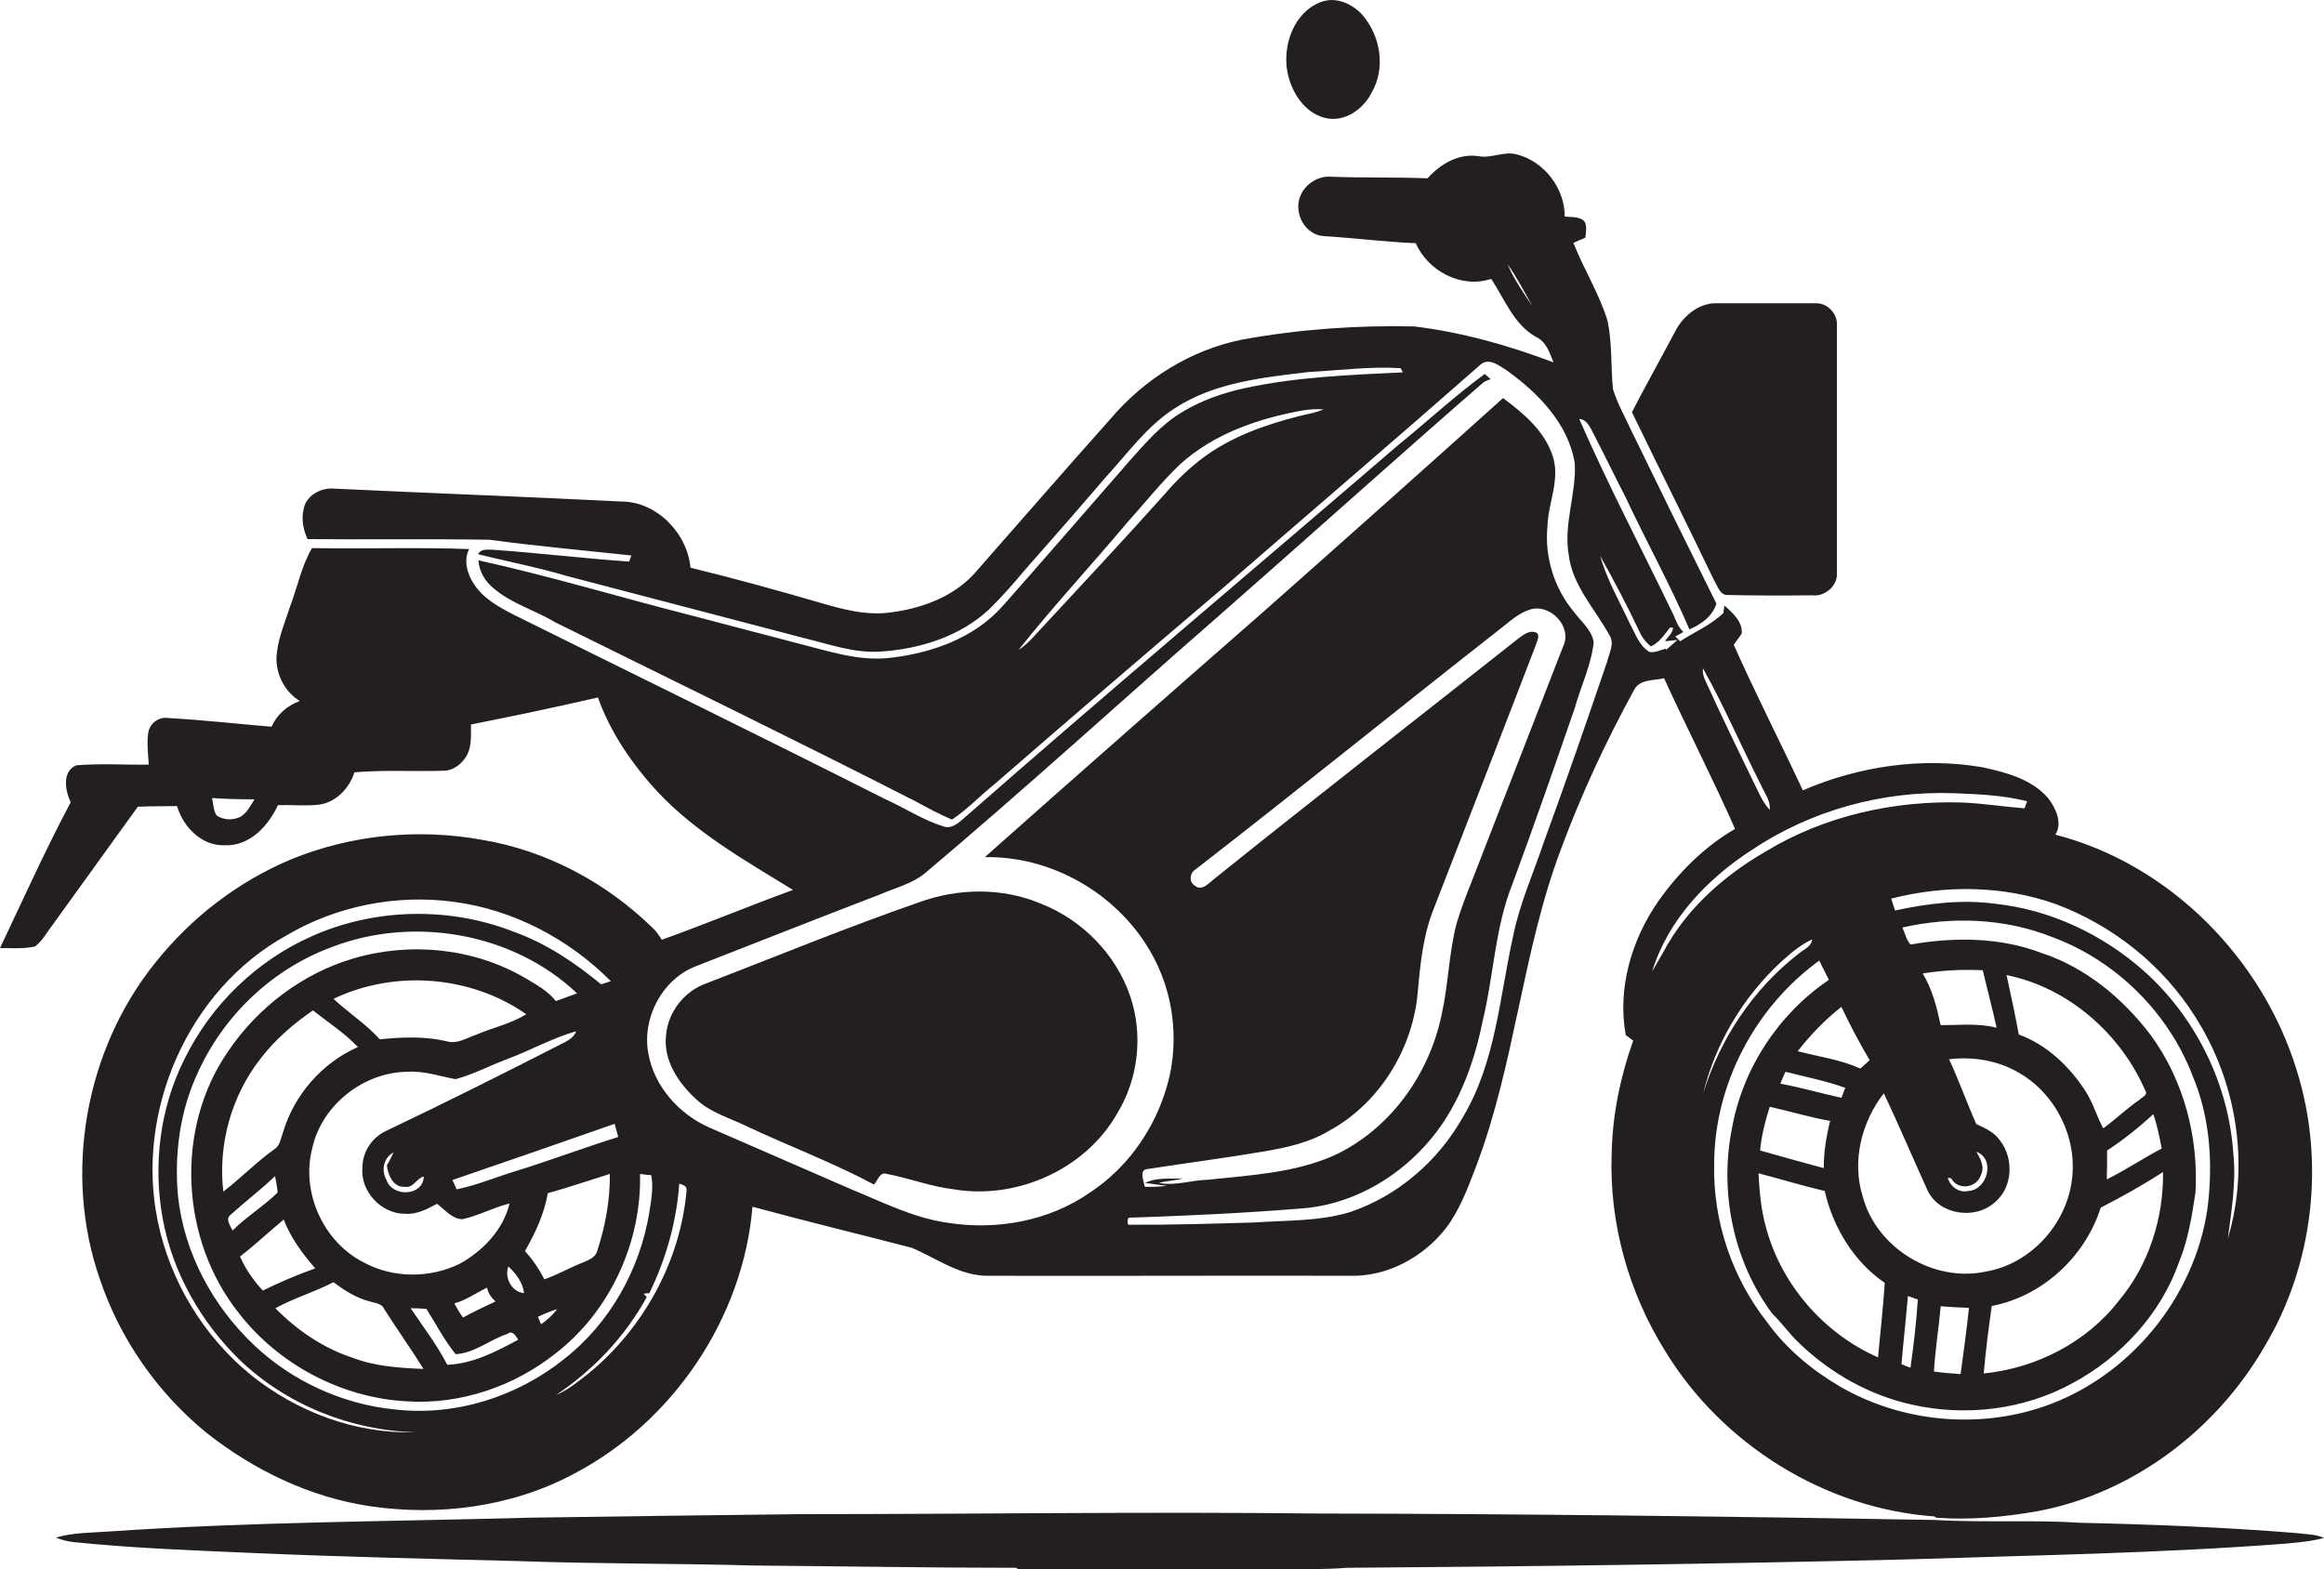
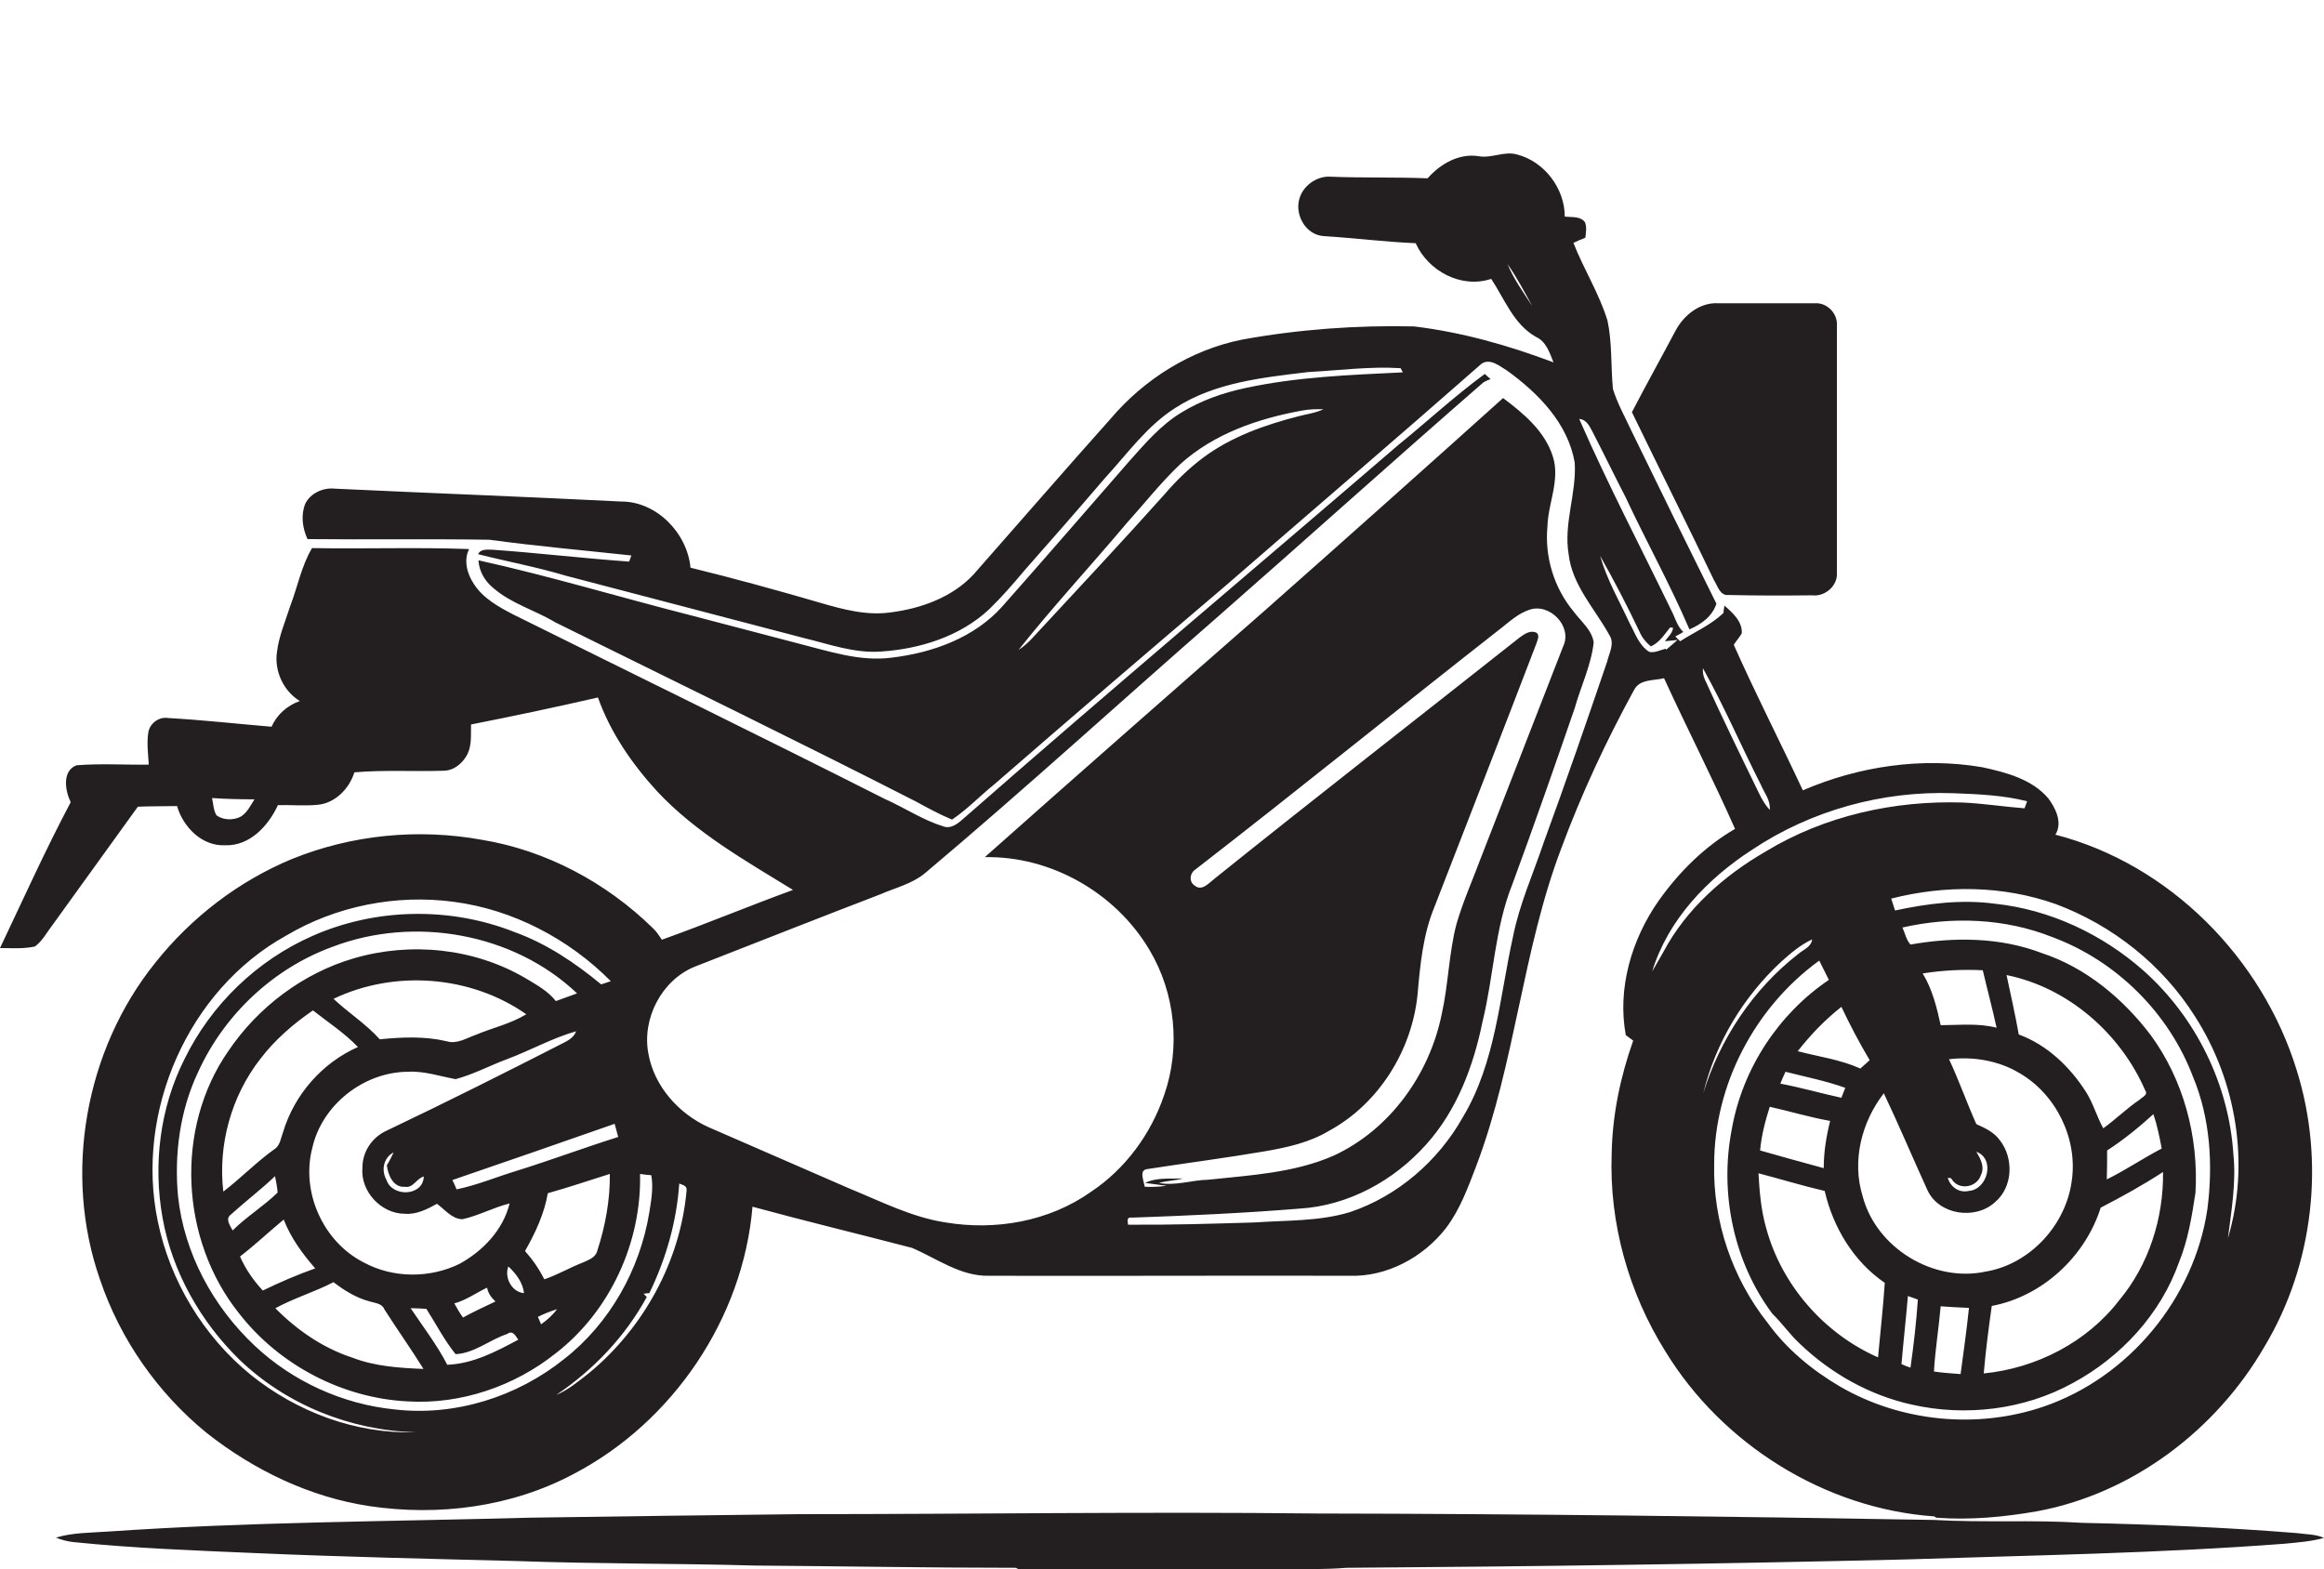
<svg xmlns="http://www.w3.org/2000/svg" version="1.1" id="Layer_1" x="0px" y="0px" viewBox="0 0 723.3 488.5" enable-background="new 0 0 723.3 488.5" xml:space="preserve">
  <g>
-     <path fill="#231F20" d="M412.4,36.7c5.9,1.5,11.8-2.6,14.4-7.7c4.6-7.7,2.9-18-3-24.6c-3.1-3.3-8.1-5.5-12.6-3.8   c-8.5,3.1-12.1,13.5-10.5,21.9C401.9,28.6,405.9,35.1,412.4,36.7z" />
    <path fill="#231F20" d="M55.1,250.9c1.9,6.5,7.7,12.5,14.9,12.2c7.7,0.3,13.5-6,16.5-12.5c4.1-0.1,8.3,0.3,12.4-0.1   c5.4-0.5,9.8-5,11.4-10.1c9.2-0.8,18.5-0.2,27.7-0.5c3.3,0,6.1-2.4,7.5-5.2c1.4-2.9,1-6.1,1.1-9.2c13.2-2.6,26.4-5.4,39.5-8.4   c3.9,11,10.7,20.8,18.5,29.3c12,12.8,27.4,21.5,42.2,30.6c-13.7,5-27.1,10.6-40.8,15.5c-0.9-1.3-1.7-2.6-2.8-3.6   c-14.5-14.2-33.2-24.2-53.2-27.5c-19.8-3.6-40.5-1.6-59.2,6c-16.6,6.9-31.3,18.2-42.5,32.3c-21.8,27.1-28.7,65.6-17.2,98.5   c6.3,18.7,18,35.4,33.2,47.8c14.7,11.6,32.1,20,50.7,22.8c21.5,3.2,44.2,0.3,63.5-10c30.9-16.1,52.8-48.5,55.7-83.2   c16.5,4.5,33.1,8.5,49.6,12.8c7.8,3.3,15.1,8.9,24,8.7c37.4,0.1,74.8-0.1,112.1,0c11.7,0.4,23-5.7,30.1-14.8   c4.4-5.8,6.9-12.7,9.5-19.5c12.1-32,14.3-66.8,26.4-98.7c6.3-17,14-33.5,22.7-49.4c1.8-3.4,6.2-2.8,9.3-3.6   c7.2,15.7,15.1,31.1,22.1,46.9c-9.5,5.5-17.5,13.5-23.8,22.4c-8.4,12-12.9,27.3-10.2,41.8c0.8,0.6,1.5,1.1,2.3,1.7   c-4,11.3-6.5,23.2-6.7,35.3c-0.8,21.5,5.3,43.2,16.7,61.4c17.7,29,49.7,49,83.7,51.4l0.6,0.4c10.5,0.8,21.1-0.2,31.4-2   c29.7-5.5,55.8-25.3,70.8-51.3c15.3-25.5,18.9-57.6,10-86c-10.7-34.8-39.5-64.1-75.1-73.3c2.3-3.7,0.1-8.2-2.2-11.3   c-5.1-6-13.2-8.1-20.6-9.7c-18.8-3.2-38.4-0.3-55.8,7.2c-7.1-15.2-14.7-30-21.5-45.3c0.8-1.3,1.8-2.3,2.5-3.6   c0.2-3.7-2.9-6.4-5.4-8.6c-0.1,0.6-0.3,1.7-0.3,2.3c-4,3.8-9,5.9-13.5,8.8c-0.5-0.5-1-1-1.5-1.5c0.6-0.3,1.9-1,2.5-1.4   c-1.6-1.5-2.3-3.5-3.1-5.4c-9.8-20.3-20.3-40.3-29.3-60.9c2.5,0.2,3.4,2.7,4.4,4.5c3.4,6.6,6.7,13.4,10.1,20   c6.4,13.7,13.8,27,19.8,41c3.7-1.6,7.1-4,8.4-8c-8.9-17.9-17.7-35.8-26.4-53.7c-2-4.3-4.4-8.6-5.8-13.1c-0.7-7.1-0.2-14.3-1.7-21.3   c-2.6-8.5-7.4-16-10.6-24.2c1.2-0.6,2.4-1.1,3.7-1.6c0.2-1.6,0.5-3.3-0.1-4.8c-1.4-2-4.1-1.5-6.3-1.8c0-8.7-6.3-17.1-14.8-19.3   c-4-1.2-8,1.3-12.1,0.5c-6.1-0.9-11.8,2.4-15.8,6.9c-10-0.4-20.1-0.1-30.1-0.5c-4-0.3-8,2.3-9.5,6c-2.2,5.3,1.5,12.3,7.5,12.5   c9.5,0.6,18.9,1.8,28.4,2.2c3.9,8.7,14.2,14.2,23.5,11.1c4.2,6.3,7,14.2,14,18.1c3.1,1.4,4.2,4.9,5.4,7.9   c-14-5.3-28.5-9.4-43.4-11.2c-17.9-0.4-35.9,0.9-53.5,4.1c-16,3.2-30.5,12.3-41,24.7c-14.3,16-28.4,32.3-42.6,48.4   c-6.6,7.1-16.3,10.6-25.7,11.8c-7.5,1.1-14.9-0.9-22.1-3c-13.4-3.9-26.8-7.6-40.3-10.9c-1-10.8-10.6-20.7-21.7-20.6   c-29.7-1.5-59.4-2.6-89-4c-3.6-0.4-7.6,1.4-9.2,4.7c-1.4,3.5-0.9,7.5,0.7,11c18.9,0.2,37.8-0.1,56.6,0.2c14.7,2,29.5,3.3,44.2,4.9   c-0.2,0.5-0.5,1.4-0.7,1.9c-14.2-1-28.4-2.7-42.6-3.7c-1.6,0-3.6-0.3-4.4,1.4c9.1,2.3,18.3,4,27.3,6.7   c24.7,6.5,49.4,12.9,74.1,19.4c7.9,1.9,15.7,4.8,24,4.2c12.1-0.8,24.6-4.7,33.6-13.1c3.9-3.8,7.5-7.9,11-12.1   c8.4-9.5,16.8-19.1,25.1-28.8c7-7.6,13.1-16.3,22-21.9c12.3-7.9,27.2-9.4,41.3-11.1c9.5-0.5,19.1-1.8,28.7-1.2   c0.2,0.3,0.5,0.9,0.7,1.3c-16.4,0.8-33,1.4-49.1,4.9c-7,1.5-13.8,3.9-19.8,7.6c-6.3,3.8-11.2,9.5-16.1,15   c-13.2,15.1-26.3,30.3-39.6,45.3c-8.7,9.8-21.8,14.5-34.5,16c-9.9,1.3-19.5-2-29-4.4c-11.2-2.9-22.4-5.9-33.6-8.8   c-22-5.6-43.8-12.2-66-17.1c0.2,3.4,2,6.5,4.6,8.6c5.6,4.9,13,6.9,19.3,10.7c37.4,18.5,75.1,36.8,112.3,55.8c3.7,2,7.3,4,11.2,5.6   c4.8-3.2,8.7-7.4,13.2-11c23.7-20.6,47.6-41.1,71.6-61.5c26.6-23.1,53.4-46,79.9-69.3c2.7-2,5.8,0.7,8.1,2.1   c9.7,7,18.9,16.4,21,28.6c0.6,9.5-3.5,18.9-1.9,28.5c1.1,9.7,8.2,17,12.7,25.2c1.7,2.6-0.1,5.6-0.7,8.2   c-6.4,18.8-12.9,37.6-19.7,56.2c-3.3,9.8-7.6,19.3-9.6,29.4c-4.2,18.9-5.4,39.2-15.6,56.2c-7.7,13.7-20.3,24.6-35.2,29.6   c-9.6,2.9-19.7,2.5-29.6,3.2c-13.1,0.4-26.2,0.8-39.4,0.7c-0.2-1.1-0.5-2.5,1.2-2.2c17.4-0.6,34.8-1.4,52.1-2.8   c15.2-0.9,29.4-8.7,39.4-19.9c9.6-10.6,14.8-24.5,17.6-38.3c3.5-14.2,3.8-29.1,9.3-42.8c6.7-18.2,13.1-36.5,19.4-54.8   c1.9-6.8,5.1-13.3,5.9-20.4c-0.5-3.9-4-6.6-6.2-9.6c-6.1-7.3-9.1-17-8.2-26.5c0.2-7.3,4-14.5,1.7-21.8c-2.5-7.9-9.1-13.4-15.5-18.2   c-24.8,22.3-49.7,44.5-74.8,66.7c-28.9,25.3-57.8,50.7-86.5,76.2c20.6-0.4,40.7,11.1,51.2,28.8c8.1,13.5,9.8,30.5,4.6,45.3   c-4.1,12.1-12.1,23-22.8,30.1c-13,9.2-29.7,12.1-45.2,9.5c-10.5-1.6-20-6.5-29.8-10.5c-14.7-6.4-29.4-12.8-44.1-19.2   c-9.2-4.2-16.8-12.7-18.6-22.8c-2.1-10.9,4.1-22.9,14.4-27.1c19.2-7.5,38.4-15.1,57.7-22.5c4.8-2.1,10.1-3.3,14.2-6.8   c30.9-26,60.7-53.3,91.1-79.8c27.6-24.2,54.8-48.7,82.5-72.8c0.5-0.3,1.6-0.8,2.2-1c-0.6-0.5-1.2-1.1-1.8-1.6   c-9.4,6.9-17.9,14.8-26.9,22.1c-45,38.7-90.4,76.9-135,116c-1.8,1.6-4.1,3.7-6.7,2.7c-6.4-2-12-5.8-18.1-8.5   c-38.4-19.4-77.1-38.3-115.6-57.4c-4.6-2.4-9.4-5-12.3-9.5c-2.1-3.1-3.3-7.4-1.5-10.9c-16.3-0.6-32.6,0-48.9-0.3   c-3.3,5.6-4.5,12.1-6.8,18.1c-1.5,4.7-3.5,9.3-4.1,14.2c-0.9,5.9,2,12.2,7.1,15.3c-3.9,1.4-7.1,4.2-8.8,8   c-10.7-0.9-21.4-2.1-32.1-2.7c-2.8-0.5-5.6,1.5-6.2,4.2c-0.6,3.4-0.1,6.9,0.1,10.3c-7.5,0.1-15-0.4-22.5,0.2   c-4.6,1.8-3.5,8-1.8,11.5C13.9,265,7.1,280.2,0,295.1c3.6,0,7.3,0.3,10.9-0.5c2.4-1.8,3.8-4.6,5.6-6.9   c8.8-12.2,17.6-24.4,26.4-36.6C47,250.9,51,251,55.1,250.9z M687,376.4c-4.1,27.7-24.4,52.3-50.9,61.4c-20.7,7.1-44.4,4.8-63.4-6.2   c-8.7-5.1-16.7-11.7-22.6-19.9c-11-13.9-17-31.6-16.6-49.3c0-24.8,12.7-48.9,32.7-63.4c1,2,2,4,3,6c-15.7,10.6-26.9,27.7-30.2,46.4   c-3.9,19.8,0.5,41.3,12.6,57.5c3,2.9,5.4,6.4,8.5,9.3c9.7,9.3,21.8,16.1,34.9,19c16.8,3.8,35,1.6,50.1-6.7   c15-8.1,27.4-21.5,33.1-37.7c2.8-6.9,4-14.3,5.1-21.6c1-17.3-3.7-35.1-14-49.1c-8.6-11.3-20.1-20.9-33.7-25.4   c-13-5-27.4-5.1-41-2.7c-1.3-1.4-1.7-3.5-2.5-5.3c15.4-3.5,31.9-2.9,46.7,3c19.9,7.4,36.2,23.6,43.7,43.4   C687.9,348,688.8,362.5,687,376.4z M530.1,340.3c3.8-15.6,12.4-29.9,24.1-40.8c3-2.7,6.1-5.4,9.8-7.1c-0.3,2.4-2.8,3.2-4.4,4.6   C545.6,307.9,535.3,323.4,530.1,340.3z M615.1,358.5c6,2.2,3.5,11.8-2.4,12.2c-3,0.7-5.7-1.3-6.5-4.1c0.3,0,0.9,0.1,1.1,0.2   c2,3.8,7.9,3,9.2-1C617.8,363.2,616.4,360.7,615.1,358.5z M599.9,370.5c3.6,7.7,14.9,9.3,21,3.7c5.6-4.7,5.9-13.7,1.5-19.3   c-1.8-2.5-4.6-3.8-7.3-5c-3-6.7-5.4-13.6-8.5-20.2c7.5-0.9,15.4,0.4,21.9,4.3c11.4,6.6,18.2,20.4,16.3,33.5   c-1.8,13.8-13,26-26.8,28.3c-16.3,3.5-34.1-7.4-38.3-23.5c-3.4-11-0.3-23.1,6.6-32C591,350.2,595.3,360.4,599.9,370.5z M598.4,303   c6.2-1,12.5-1.3,18.7-1c1.4,6,3,11.9,4.3,17.9c-5.7-1.5-11.6-0.8-17.4-0.8C602.8,313.6,601.4,307.9,598.4,303z M655.7,367.1   c0.1-3,0.1-6,0.1-9c5.1-3.3,9.9-7.2,14.4-11.3c1.2,3.5,1.9,7.1,2.6,10.7C667,360.5,661.6,364.2,655.7,367.1z M673.2,364.8   c0.2,14.3-4.4,28.9-13.7,40c-10,13-25.8,21.1-42.1,22.7c0.6-7,1.5-14,2.5-21c15.8-3,29.1-15.4,33.9-30.6   C660.4,372.5,666.9,368.9,673.2,364.8z M665.9,342.3c-4,2.7-7.4,6.1-11.3,8.9c-2-3.6-3.1-7.7-5.3-11.2c-5-7.9-12.2-14.8-21-18   c-1.1-6.2-2.5-12.4-3.8-18.5c19.2,3.9,35.5,18.2,43.2,36C668.6,340.8,666.7,341.5,665.9,342.3z M612.8,407.1   c-0.7,6.9-1.7,13.8-2.6,20.6c-2.8-0.2-5.6-0.4-8.3-0.8c0.4-6.8,1.5-13.5,2.1-20.3C606.9,406.8,609.9,407,612.8,407.1z M596.9,404.5   c-0.5,7.1-1.3,14.2-2.3,21.2c-1-0.3-1.9-0.7-2.8-1.1c0.6-7.1,1.4-14.1,2-21.2C594.8,403.8,595.9,404.1,596.9,404.5z M569.6,348.9   c-1.2,4.8-2,9.7-2,14.7c-6.6-1.8-13.2-3.6-19.8-5.5c0.4-4.6,1.6-9.2,3-13.6C557.1,345.9,563.3,347.8,569.6,348.9z M554.1,337.3   c0.5-1.2,1-2.5,1.6-3.7c6.2,1.6,12.5,2.8,18.6,5c-0.4,1-0.8,2-1.2,3.1C566.7,340.3,560.5,338.5,554.1,337.3z M567.9,370.7   c2.6,11.3,9,22,18.7,28.6c-0.5,7.7-1.4,15.4-2.1,23.2c-16.8-7.4-30-22.5-34.8-40.2c-1.6-5.6-2.1-11.3-2.4-17.1   C554.2,367,561,369.1,567.9,370.7z M579,332.6c-6.2-2.8-13-3.7-19.5-5.4c4-5.1,8.5-9.8,13.6-13.8c2.7,5.7,5.6,11.2,8.8,16.6   C581,330.8,580,331.7,579,332.6z M639.8,281.4c17.7,6.6,33.2,18.9,43.3,34.9c13,20.2,17.2,46,10.3,69.1c1.1-8.7,2.6-17.4,1.7-26.1   c-1.4-21.8-11.7-42.7-28-57.2c-12.8-11.3-29.1-19-46.2-20.8c-10.4-1.4-20.9-0.1-31.1,2.1c-0.4-1.2-0.8-2.5-1.2-3.7   C605.5,275.4,623.4,275.6,639.8,281.4z M608,246.9c7.7,0.3,15.4,0.6,22.9,2.5c-0.2,0.5-0.6,1.6-0.8,2.2c-6.4-0.5-12.8-1.5-19.2-1.8   c-21.3-0.7-43,4.1-61.3,15.2c-13,7.5-24.8,17.9-31.9,31.3c-1.2,2-2.3,4.1-3.5,6.1c4.9-16.1,17.2-28.9,31.1-37.9   C563.7,252.2,586,246.1,608,246.9z M548,244.2c1.1,2.6,3.1,4.9,2.8,7.9c-1.4-1.5-2.5-3.4-3.4-5.3c-5.7-11.7-11.4-23.4-16.8-35.3   c-0.5-1.1-0.7-2.3-0.6-3.5C536.6,219.8,541.9,232.2,548,244.2z M469.2,82.2c2.9,4.2,5.3,8.7,7.7,13.1   C474.2,91.1,471.1,86.9,469.2,82.2z M404,129.6c-10.5,2.7-20.9,6.4-29.6,12.9c-4.4,3.3-8.3,7.1-11.9,11.3   c-13.5,15.1-27.4,29.9-41.1,44.7c-1.3,1.4-2.8,2.8-4.4,3.8c10.8-13.6,22.6-26.3,33.7-39.5c5.5-6.1,10.6-12.6,16.6-18.3   c10.5-9.5,24.2-14.2,37.9-16.7c2.2-0.4,4.4-0.5,6.7-0.4C409.3,128.6,406.6,128.9,404,129.6z M498,173c4.4,7.8,8.5,15.7,12.3,23.7   c0.8,1.8,2,3.3,3.5,4.5c2.7-1.2,4.2-3.7,6-5.9c0.2,0,0.7,0.1,0.9,0.1c-0.1,1.7-1.7,2.9-2.5,4.2c1-0.1,2.9-0.3,3.9-0.4   c-0.9,0.8-2.7,2.3-3.6,3.1l0-0.4c-1.7,0.4-3.5,1.4-5.2,1c-3.2-2-4.4-5.8-6.1-8.9C504,187.1,500.1,180.4,498,173z M357,363.9   c12.3-1.9,24.7-3.5,37-5.6c6.8-1.2,13.6-2.7,19.6-6.3c15.5-8.4,25.9-25.1,27.6-42.6c0.8-9.2,1.7-18.5,5.2-27   c10.6-27.3,21.2-54.5,31.7-81.9c0.3-1.1,1.2-2.5,0.2-3.5c-1.9-1-3.8,0.3-5.3,1.4c-31.6,25-63.5,49.8-95,75.1   c-1.7,1.3-3.9,4-6.1,2.2c-2-1.2-1.6-4,0.2-5.1c31.9-24.7,63.2-50.1,95-75c2.8-2.2,5.5-4.7,8.9-5.8c6.3-2.2,13.5,5.2,10.5,11.4   c-8.5,21.8-16.9,43.5-25.4,65.3c-2.6,7-5.7,13.9-7.8,21.1c-2.4,9.2-2.5,18.8-4.6,28.1c-3.8,18.7-16.1,35.9-33.6,44   c-12.3,5.4-25.9,6.1-39,7.5c-5.2,0.1-10.3,2-15.4,1c2.5-0.7,5-0.7,7.5-1.4c-3.9,0.2-8.2-0.4-11.8,1.4c2.2,0.3,4.4,0.6,6.7,0.9   c-2.3,0.3-4.6,0.4-6.8,0.3C355.9,367.4,354.5,364.2,357,363.9z M192.4,353.9c-10.5,3.3-20.9,7.2-31.5,10.5   c-6.3,1.9-12.4,4.5-18.8,5.8c-0.4-1-0.8-1.9-1.3-2.9c16.9-5.8,33.7-11.6,50.5-17.5C191.7,351.2,192,352.5,192.4,353.9z    M169.4,398.2c-1.6-3.2-3.6-6.1-6-8.8c3.2-5.6,6-11.6,7.1-18c6.5-1.8,12.9-4,19.3-6c0.1,8.1-1.4,16.2-3.9,23.9   c-0.5,2.1-2.6,2.8-4.3,3.6C177.4,394.5,173.6,396.8,169.4,398.2z M173.4,407.5c-1.4,1.8-3.1,3.4-5,4.7c-0.3-0.8-0.7-1.6-1-2.3   C169.4,408.9,171.4,408.1,173.4,407.5z M126,369.4c2.6,0.5,3.6-2.6,5.9-3.2c-0.2,6.2-9.8,6.5-11.6,1.1c-1.7-3-1-6.9,2.2-8.6   c-0.6,1.3-1.3,2.7-2.1,4C120.7,365.5,122.3,369.7,126,369.4z M120.4,351.9c-4.5,2-7.6,6.5-7.6,11.5c-0.7,7.4,5.8,14.4,13.2,14.4   c3.6,0.3,6.9-1.4,10-3.1c2.5,1.8,4.6,4.7,7.9,4.8c5.1-1.1,9.7-3.7,14.7-4.9c-2,8.2-8.3,14.8-15.6,18.8c-9.2,4.5-20.6,4.5-29.7-0.4   c-12.7-6.4-19.7-21.9-16.1-35.7c3-13.4,16-23.6,29.7-23.7c5.1-0.3,10,1.4,14.9,2.3c5.6-1.5,10.8-4.3,16.2-6.3   c7.2-2.7,13.9-6.5,21.3-8.6c-0.6,1.7-2,2.6-3.5,3.4C157.6,333.7,139.1,343,120.4,351.9z M154.2,405.1c-3.4,1.6-6.8,3.2-10.1,5   c-1-1.4-1.9-2.9-2.7-4.4c3.7-1,6.8-3.3,10.2-4.9C151.9,402.5,152.9,403.9,154.2,405.1z M148.1,322.1c-2.9,1-5.9,3-9.1,2   c-6.8-1.6-13.9-1.3-20.8-0.6c-4.3-4.8-9.7-8.2-14.4-12.6c19-9.1,42.7-7.3,60,4.8C158.9,318.7,153.3,319.9,148.1,322.1z    M111.4,325.9c-11.1,4.9-19.8,14.8-23.3,26.5c-0.7,1.8-0.9,4.2-2.7,5.3c-5.6,4-10.4,9-15.9,13.2c-1.7-14.6,2.5-29.8,11.6-41.4   c4.5-5.9,10.2-10.8,16.3-15C102.1,318.2,107.2,321.5,111.4,325.9z M71.8,378.1c4.5-4.1,9.4-7.8,13.8-12c0.3,1.7,0.7,3.3,0.8,5.1   c-4.4,4.3-9.7,7.5-14,11.8C71.7,381.6,70,379.4,71.8,378.1z M88.3,379.6c2.2,5.7,5.8,10.6,9.8,15.2c-5.6,2-11,4.3-16.3,6.9   c-2.9-3.1-5.4-6.7-7.1-10.6C79.4,387.5,83.7,383.4,88.3,379.6z M103.8,399.1c3.4,2.6,7.1,4.9,11.3,6c1.6,0.5,3.8,0.6,4.5,2.4   c4,6.3,8.3,12.3,12.2,18.6c-7.5-0.3-15.1-0.8-22.1-3.5c-9.2-3-17.3-8.6-24-15.4C91.6,404,98,402.1,103.8,399.1z M127.8,407.2   c1.6,0,3.3,0.1,4.9,0.2c3,4.7,5.6,9.8,9.1,14.1c5.9-0.3,10.6-4.5,16.1-6.3c1.7-1.3,2.6,0.7,3.4,1.8c-6.9,3.7-14.1,7.5-22.1,7.8   C136,418.6,131.7,413,127.8,407.2z M158.2,394.2c2.4,2.2,4.5,5,4.9,8.3C159.3,402.2,156.9,397.7,158.2,394.2z M78,427.9   c-14.7-12-25.1-29.2-28.9-47.8c-7.1-34,9.4-72,40-88.9c15.5-9.2,34.2-12.9,52.1-10.5c18.4,2.4,35.8,11.5,48.9,24.7   c-0.7,0.3-2.2,0.7-3,1c-8.1-6.7-17-12.7-27-16.3c-20-7.9-43.1-7.5-62.8,1.2c-17.3,7.6-31.6,21.4-39.9,38.4   c-7.6,15.1-9.8,32.7-6.8,49.4c3,16.7,11.7,32.1,23.8,44c14.6,14.1,34.7,22.2,55,22.7C110.6,446.4,92.3,439.4,78,427.9z    M211.4,368.4c0.9,0.4,2.4,0.6,2.3,2c-1.9,22.1-13.4,43-30.4,57c-3.2,2.5-6.4,5.2-10.2,6.8c11.6-7.8,21.5-18.2,28.2-30.5   c-0.2-0.2-0.7-0.7-1-1c0.5-0.1,1.4-0.2,1.8-0.2C207.3,391.8,210.6,380.2,211.4,368.4z M202.7,365.8c0.7,3.8,0,7.7-0.6,11.5   c-2.9,17.8-12.3,34.6-26.5,45.7c-14.7,11.8-34,17.9-52.8,15.7c-16.1-1.6-31.7-8.7-43.5-19.8c-13-12.2-22-28.8-23.9-46.6   c-1.2-13.1,0.6-26.7,6.3-38.7c8.1-17.8,23.4-32.2,41.8-38.9c25.4-9.7,56.3-4.3,76.1,14.5c-2.2,0.8-4.4,1.6-6.6,2.4   c-2.5-3.2-6.1-5.1-9.4-7.1c-16-9.4-35.8-11.4-53.5-6.2c-15.8,4.6-29.8,15.2-39,28.8c-16.8,24.1-15,58.8,3.3,81.7   c12.5,16.1,32.2,26.4,52.5,27.4c16.5,1,33.2-4.7,46.1-15c16.9-13.1,26.7-34.5,26.2-55.8C200.3,365.6,201.5,365.7,202.7,365.8z    M79.2,248.8c-1.2,1.9-2.3,4.2-4.3,5.4c-2.3,1.2-5.4,1.1-7.5-0.4c-1-1.6-1-3.6-1.4-5.4C70.4,248.7,74.8,248.8,79.2,248.8z" />
    <path fill="#231F20" d="M538,185.2c8.7,0.2,17.3,0.2,26,0.1c4,0.5,8-3,7.7-7c0-25.7,0-51.4,0-77.1c0.2-3.6-3-7-6.7-6.8   c-10,0-20,0-30.1,0c-5.7-0.4-10.8,3.6-13.4,8.5c-4.5,8.5-9.2,16.9-13.6,25.4c8.5,17.5,17.2,34.9,25.6,52.4   C534.6,182.4,535.3,185.5,538,185.2z" />
-     <path fill="#231F20" d="M219.8,306.1c-6.8,2.4-11.9,8.9-12.5,16.1c-0.9,7.7,3.7,14.7,9.1,19.7c4.5,4.4,10.8,6.1,16.3,8.8   c13,6.1,26.6,11.2,39.3,18c1.2-1.2,1.8-4.1,4-3.3c7,1.3,13.8,4,20.9,4.8c19.6,3.3,41.1-6.3,50.9-23.8c6.5-10.7,8-24.3,4-36.2   c-4.4-13.1-15-23.9-27.8-28.9c-12-5.1-25.9-4.9-38.1-0.4C263.7,288.6,241.8,297.6,219.8,306.1z" />
    <path fill="#231F20" d="M714.9,477.2c-22.3-1.8-44.7-2.7-67-3.2c-15.3-1-30.7,0-46-0.9c-64-1.1-128-1.9-192-2   c-53.7-0.6-107.3,0.2-161,0.2c-28,0.3-56,0.7-84,1.1c-43.7,1.2-87.4,1.3-131,4.3c-5.5,0.4-11.2,0.3-16.5,1.9   c1.7,0.7,3.6,1.2,5.5,1.4c18.6,1.9,37.4,2.6,56.1,3.4c27.3,1.2,54.7,1.8,82,2.5c24.6,0.9,49.3,0.7,74,1.4   c27.1,0.2,54.2,0.7,81.2,0.7l0.7,0.4c27.1,0,54.1,0.1,81.2,0c7-0.1,14,0.2,21-0.4c58-0.4,116-1.2,174-2.6   c39.4-1.3,78.8-1.9,118-4.9c4.1-0.4,8.2-0.7,12.2-1.8C720.7,477.5,717.7,477.6,714.9,477.2z" />
  </g>
</svg>